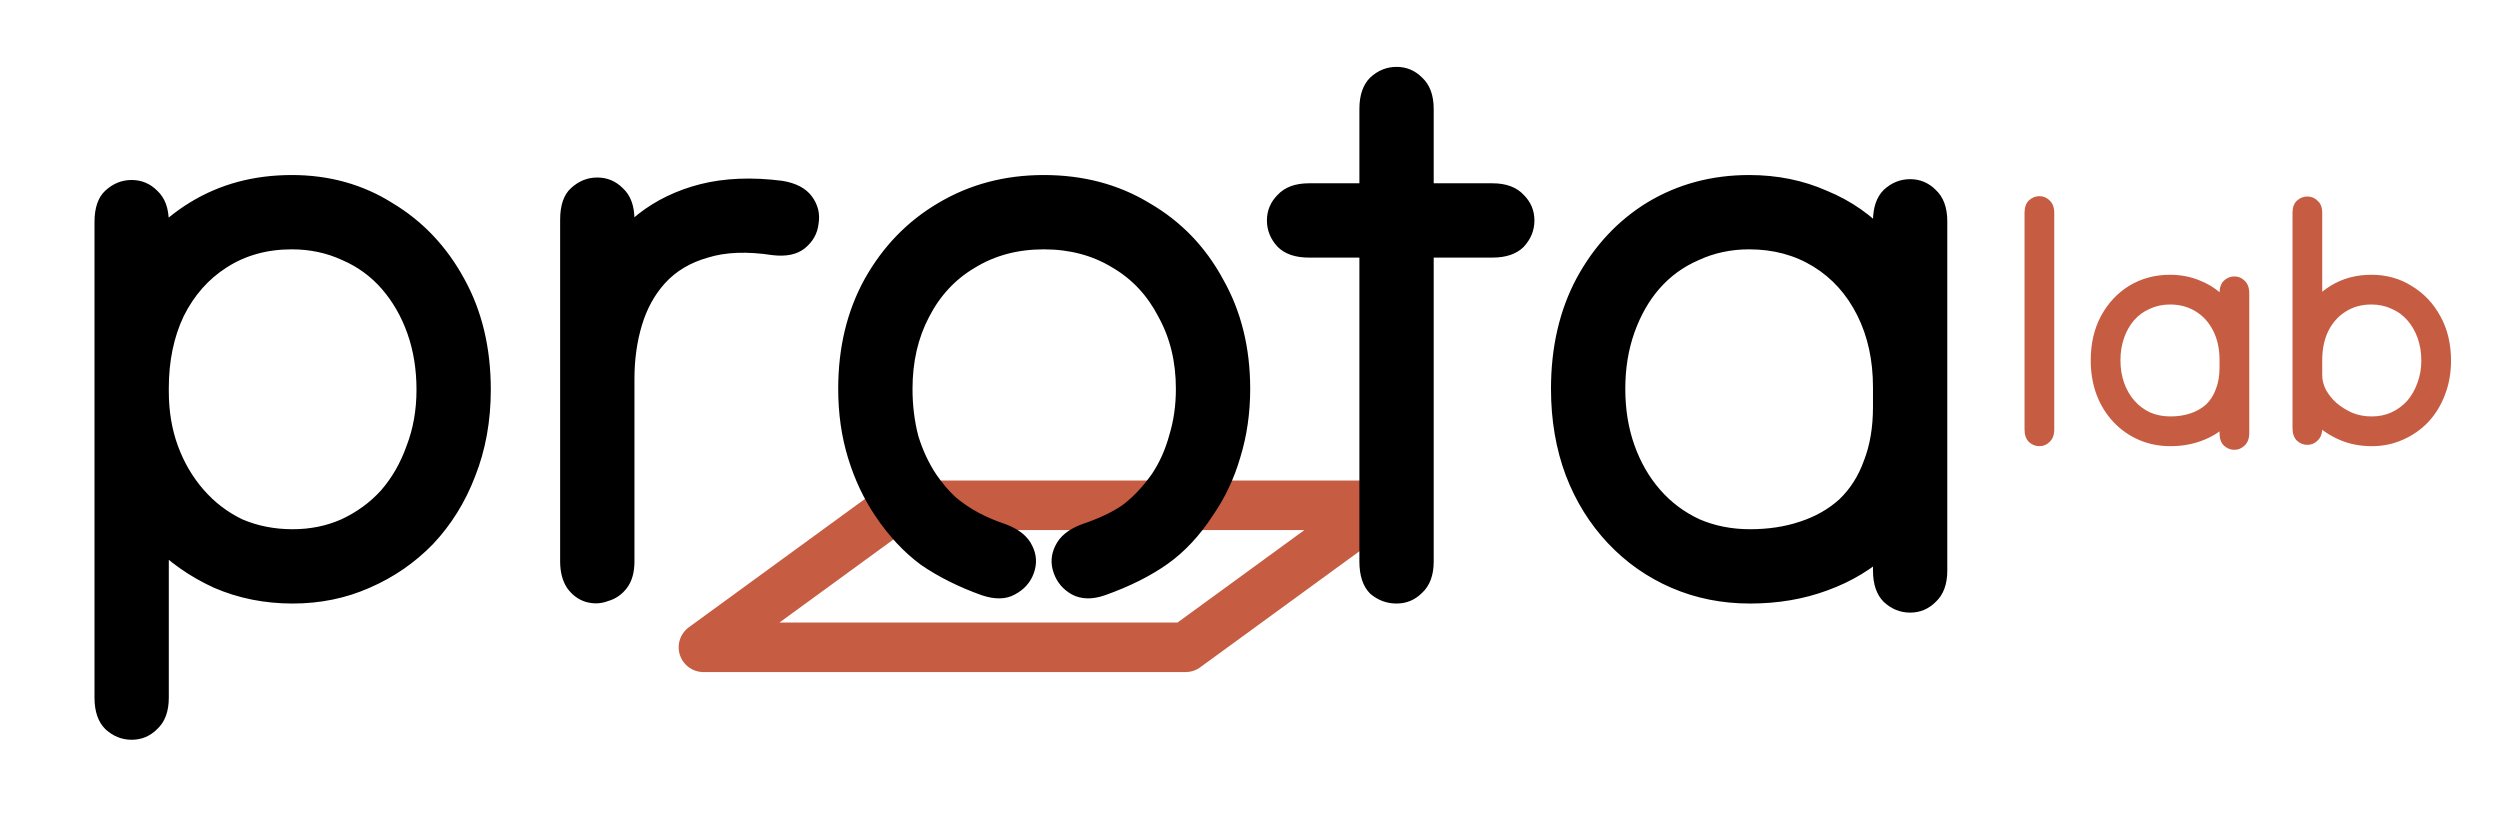
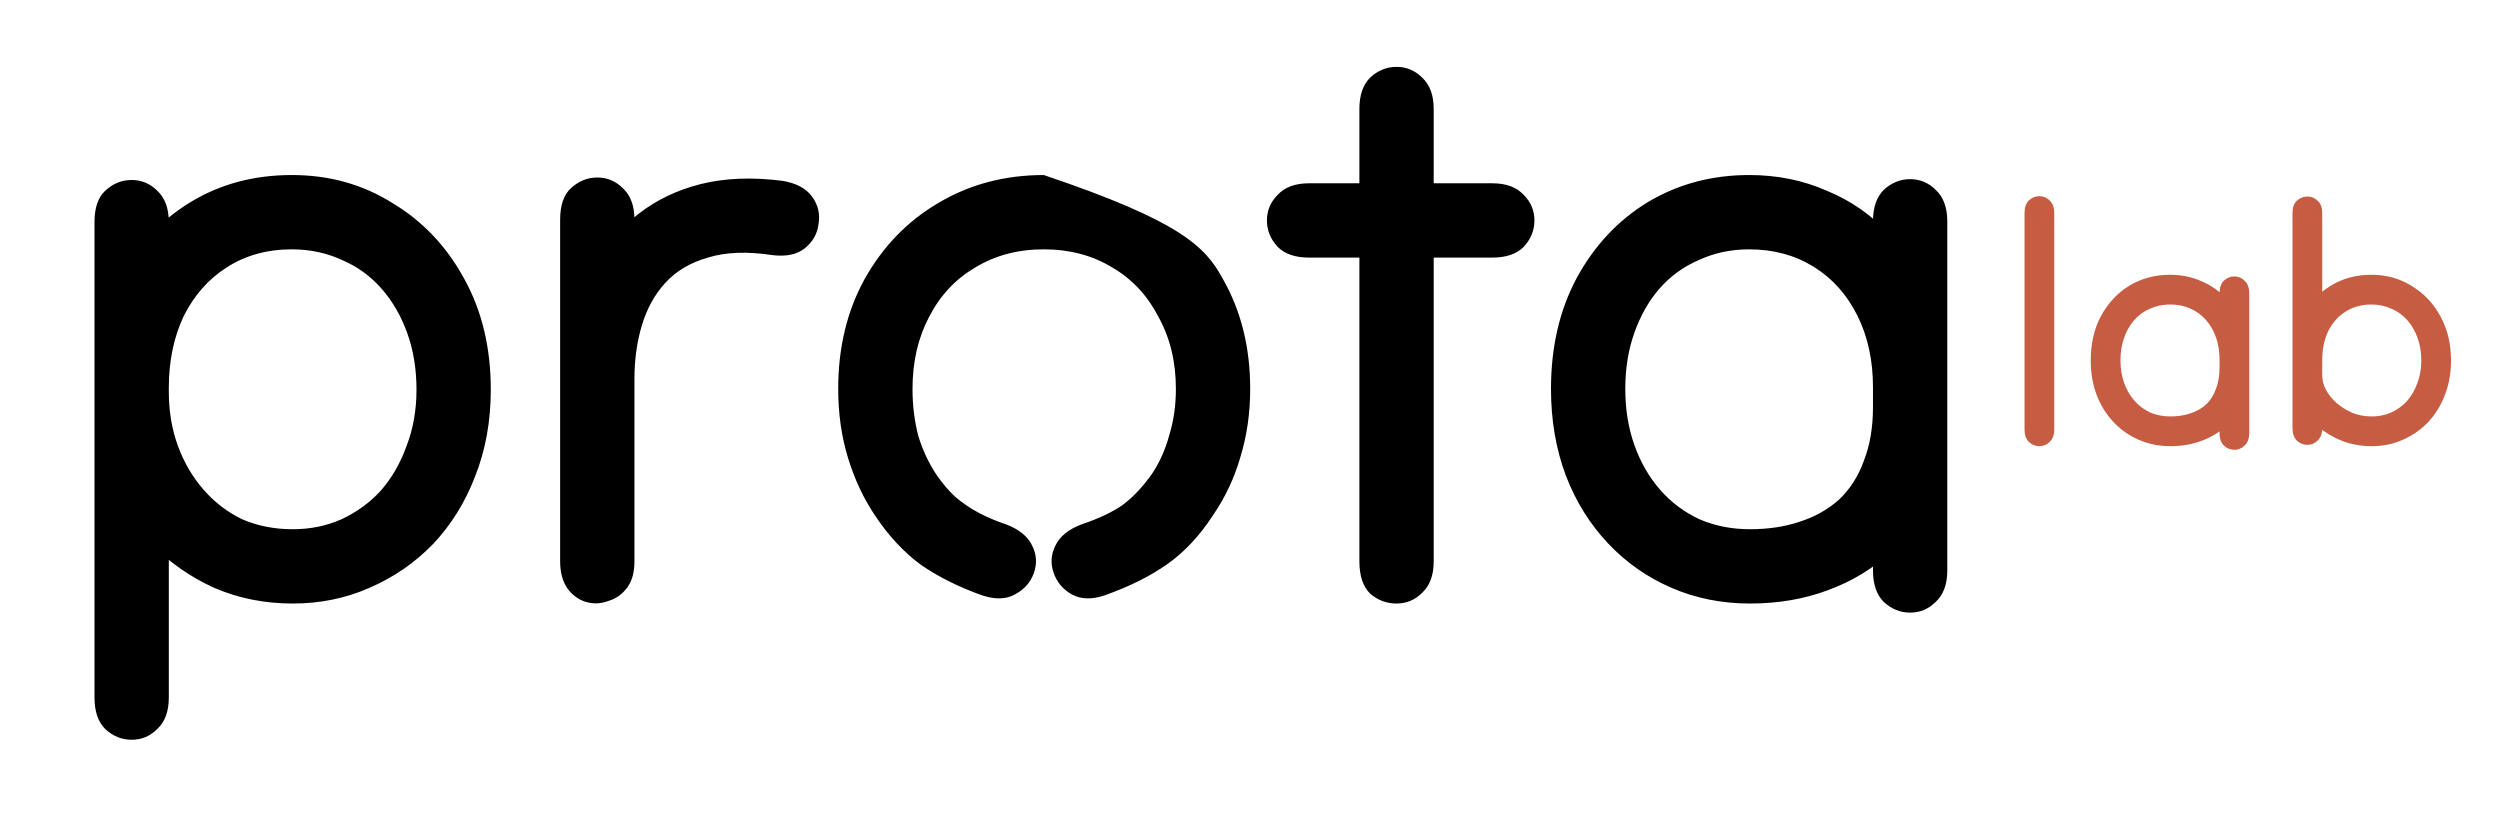
<svg xmlns="http://www.w3.org/2000/svg" width="757" height="249" viewBox="0 0 757 249" fill="none">
-   <path d="M272 153L213 196H359L418 153H272Z" stroke="#C65C42" stroke-width="15" stroke-linejoin="round" />
-   <path d="M28.615 211.25C28.615 207.917 28.615 204.25 28.615 200.25C28.615 196.25 28.615 192 28.615 187.5C28.615 183.167 28.615 178.75 28.615 174.25C28.615 169.917 28.615 164.917 28.615 159.25C28.615 153.583 28.615 147.25 28.615 140.25C28.615 133.083 28.615 125.5 28.615 117.5C28.615 104.833 31.199 93.667 36.365 84C41.532 74.333 48.615 66.75 57.615 61.25C66.615 55.75 76.865 53 88.365 53C99.699 53 109.865 55.833 118.865 61.5C128.032 67 135.282 74.667 140.615 84.5C145.949 94.167 148.615 105.333 148.615 118C148.615 127.5 147.032 136.25 143.865 144.25C140.865 152.083 136.615 158.917 131.115 164.75C125.615 170.417 119.199 174.833 111.865 178C104.699 181.167 96.949 182.75 88.615 182.75C80.115 182.75 72.199 181.167 64.865 178C57.532 174.667 51.115 170.167 45.615 164.5C40.282 158.667 36.115 151.833 33.115 144C30.115 136.167 28.615 127.667 28.615 118.5C28.615 113 28.615 107.083 28.615 100.75C28.615 94.25 28.615 88.083 28.615 82.25C28.615 76.25 28.615 71.25 28.615 67.25C28.615 62.917 29.699 59.75 31.865 57.75C34.199 55.583 36.865 54.5 39.865 54.5C42.865 54.5 45.449 55.583 47.615 57.75C49.949 59.917 51.115 63.083 51.115 67.25C51.115 73.25 51.115 78.583 51.115 83.25C51.115 87.917 51.115 92.917 51.115 98.25C51.115 103.583 51.115 110.333 51.115 118.5C51.115 124.5 52.032 130 53.865 135C55.699 140 58.282 144.417 61.615 148.25C64.949 152.083 68.865 155.083 73.365 157.25C78.032 159.25 83.115 160.25 88.615 160.25C93.949 160.25 98.865 159.25 103.365 157.25C108.032 155.083 112.032 152.167 115.365 148.5C118.699 144.667 121.282 140.167 123.115 135C125.115 129.833 126.115 124.167 126.115 118C126.115 111.833 125.199 106.167 123.365 101C121.532 95.833 118.949 91.333 115.615 87.5C112.282 83.667 108.282 80.75 103.615 78.75C98.949 76.583 93.865 75.5 88.365 75.5C80.865 75.5 74.282 77.333 68.615 81C63.115 84.5 58.782 89.417 55.615 95.75C52.615 102.083 51.115 109.333 51.115 117.5C51.115 123 51.115 128.833 51.115 135C51.115 141 51.115 147.25 51.115 153.75C51.115 160.083 51.115 166.5 51.115 173C51.115 178.667 51.115 183.583 51.115 187.75C51.115 191.917 51.115 195.833 51.115 199.5C51.115 203.167 51.115 207.083 51.115 211.25C51.115 215.417 49.949 218.583 47.615 220.75C45.449 222.917 42.865 224 39.865 224C36.865 224 34.199 222.917 31.865 220.75C29.699 218.583 28.615 215.417 28.615 211.25ZM233.861 77.25C226.195 76.083 219.695 76.333 214.361 78C209.028 79.5 204.695 82.083 201.361 85.75C198.195 89.25 195.861 93.5 194.361 98.5C192.861 103.5 192.111 108.917 192.111 114.75C192.111 118.583 192.111 123 192.111 128C192.111 133 192.111 138.083 192.111 143.25C192.111 148.417 192.111 153.333 192.111 158C192.111 162.667 192.111 166.667 192.111 170C192.111 173.333 191.361 176 189.861 178C188.361 180 186.445 181.333 184.111 182C181.945 182.833 179.695 182.917 177.361 182.25C175.195 181.583 173.361 180.25 171.861 178.25C170.361 176.083 169.611 173.333 169.611 170C169.611 166.5 169.611 162.167 169.611 157C169.611 151.667 169.611 146.167 169.611 140.5C169.611 134.667 169.611 129.167 169.611 124C169.611 118.833 169.611 114.667 169.611 111.5C169.611 106.833 169.611 101.917 169.611 96.75C169.611 91.583 169.611 86.417 169.611 81.25C169.611 75.917 169.611 71 169.611 66.5C169.611 62.167 170.695 59 172.861 57C175.195 54.833 177.861 53.75 180.861 53.75C183.861 53.75 186.445 54.833 188.611 57C190.945 59.167 192.111 62.333 192.111 66.5C192.111 72 192.111 77.167 192.111 82C192.111 86.667 192.111 91.417 192.111 96.25C192.111 100.917 192.111 106 192.111 111.5C192.111 113.667 192.111 117.25 192.111 122.25C192.111 127.25 192.111 132.833 192.111 139C192.111 145.167 192.111 151.083 192.111 156.75C192.111 162.25 192.111 166.667 192.111 170C192.111 173.333 191.361 176 189.861 178C188.361 180 186.445 181.333 184.111 182C181.945 182.833 179.695 182.917 177.361 182.25C175.195 181.583 173.361 180.25 171.861 178.25C170.361 176.083 169.611 173.333 169.611 170C169.611 165.333 169.611 159.667 169.611 153C169.611 146.333 169.611 139.917 169.611 133.75C169.611 127.583 169.611 122.917 169.611 119.75C169.611 112.583 170.445 105.583 172.111 98.75C173.945 91.917 176.611 85.583 180.111 79.75C183.611 73.917 188.028 68.917 193.361 64.75C198.695 60.583 204.945 57.583 212.111 55.75C219.445 53.917 227.695 53.583 236.861 54.75C241.028 55.417 244.028 57 245.861 59.5C247.695 62 248.361 64.75 247.861 67.75C247.528 70.75 246.111 73.25 243.611 75.25C241.278 77.083 238.028 77.75 233.861 77.25ZM297.309 180.25C290.309 177.75 284.142 174.667 278.809 171C273.642 167.167 269.059 162.25 265.059 156.25C261.559 151.083 258.809 145.25 256.809 138.75C254.809 132.25 253.809 125.25 253.809 117.75C253.809 105.25 256.475 94.167 261.809 84.5C267.309 74.667 274.725 67 284.059 61.5C293.559 55.833 304.225 53 316.059 53C328.059 53 338.725 55.833 348.059 61.5C357.559 67 364.975 74.667 370.309 84.5C375.809 94.167 378.559 105.25 378.559 117.75C378.559 125.083 377.559 132 375.559 138.5C373.725 144.833 370.975 150.667 367.309 156C363.309 162.167 358.725 167.083 353.559 170.75C348.392 174.417 342.059 177.583 334.559 180.25C330.725 181.583 327.392 181.5 324.559 180C321.892 178.5 320.059 176.333 319.059 173.5C318.059 170.667 318.225 167.917 319.559 165.25C320.892 162.417 323.559 160.25 327.559 158.75C332.559 157.083 336.642 155.167 339.809 153C342.975 150.667 345.975 147.5 348.809 143.5C351.142 140 352.892 136.083 354.059 131.75C355.392 127.417 356.059 122.75 356.059 117.75C356.059 109.583 354.309 102.333 350.809 96C347.475 89.5 342.809 84.5 336.809 81C330.809 77.333 323.892 75.5 316.059 75.5C308.225 75.5 301.309 77.333 295.309 81C289.309 84.5 284.642 89.5 281.309 96C277.975 102.333 276.309 109.583 276.309 117.75C276.309 122.75 276.892 127.5 278.059 132C279.392 136.333 281.225 140.25 283.559 143.75C285.392 146.417 287.309 148.667 289.309 150.5C291.475 152.333 293.809 153.917 296.309 155.25C298.809 156.583 301.559 157.75 304.559 158.75C308.559 160.25 311.225 162.417 312.559 165.25C313.892 167.917 314.059 170.667 313.059 173.5C312.059 176.333 310.142 178.5 307.309 180C304.642 181.5 301.309 181.583 297.309 180.25ZM411.625 170C411.625 166 411.625 162.417 411.625 159.25C411.625 156.083 411.625 152.917 411.625 149.75C411.625 146.583 411.625 142.917 411.625 138.75C411.625 133.25 411.625 128 411.625 123C411.625 117.833 411.625 112.5 411.625 107C411.625 101.333 411.625 95.083 411.625 88.25C411.625 81.417 411.625 73.417 411.625 64.25C411.625 60.75 411.625 57.083 411.625 53.25C411.625 49.417 411.625 45.75 411.625 42.25C411.625 38.583 411.625 35.5 411.625 33C411.625 28.833 412.708 25.667 414.875 23.5C417.208 21.333 419.875 20.25 422.875 20.25C425.875 20.25 428.458 21.333 430.625 23.5C432.958 25.667 434.125 28.833 434.125 33C434.125 35.833 434.125 38.333 434.125 40.5C434.125 42.667 434.125 44.833 434.125 47C434.125 49.167 434.125 51.667 434.125 54.5C434.125 57.167 434.125 60.417 434.125 64.25C434.125 70.417 434.125 76.25 434.125 81.75C434.125 87.083 434.125 92.583 434.125 98.25C434.125 103.917 434.125 110 434.125 116.5C434.125 123 434.125 130.417 434.125 138.75C434.125 143.25 434.125 147 434.125 150C434.125 153 434.125 156 434.125 159C434.125 161.833 434.125 165.5 434.125 170C434.125 174.167 432.958 177.333 430.625 179.5C428.458 181.667 425.875 182.75 422.875 182.75C419.875 182.75 417.208 181.75 414.875 179.75C412.708 177.583 411.625 174.333 411.625 170ZM451.875 78C449.375 78 446.958 78 444.625 78C442.292 78 439.958 78 437.625 78C432.625 78 427.958 78 423.625 78C419.458 78 414.875 78 409.875 78C408.375 78 406.958 78 405.625 78C404.292 78 402.792 78 401.125 78C399.625 78 398.042 78 396.375 78C392.208 78 389.042 76.917 386.875 74.75C384.708 72.417 383.625 69.75 383.625 66.75C383.625 63.75 384.708 61.167 386.875 59C389.042 56.667 392.208 55.5 396.375 55.5C398.542 55.5 400.292 55.5 401.625 55.5C402.958 55.5 404.208 55.5 405.375 55.5C406.708 55.5 408.208 55.5 409.875 55.5C414.542 55.5 419.125 55.5 423.625 55.5C428.292 55.5 432.958 55.5 437.625 55.5C440.292 55.5 442.625 55.5 444.625 55.5C446.792 55.5 449.208 55.5 451.875 55.5C456.042 55.5 459.208 56.667 461.375 59C463.542 61.167 464.625 63.75 464.625 66.75C464.625 69.75 463.542 72.417 461.375 74.75C459.208 76.917 456.042 78 451.875 78ZM589.639 67C589.639 71.333 589.639 75.333 589.639 79C589.639 82.667 589.639 86.583 589.639 90.75C589.639 94.75 589.639 99.417 589.639 104.75C589.639 109.917 589.639 116.083 589.639 123.25C589.639 132.75 588.139 141.167 585.139 148.5C582.139 155.833 577.889 162.083 572.389 167.25C567.055 172.25 560.722 176.083 553.389 178.75C546.222 181.417 538.389 182.75 529.889 182.75C521.389 182.75 513.472 181.167 506.139 178C498.805 174.833 492.389 170.333 486.889 164.5C481.389 158.667 477.139 151.833 474.139 144C471.139 136 469.639 127.25 469.639 117.75C469.639 105.083 472.222 93.917 477.389 84.25C482.722 74.417 489.889 66.75 498.889 61.25C508.055 55.75 518.305 53 529.639 53C538.139 53 545.972 54.583 553.139 57.75C560.472 60.75 566.805 65.167 572.139 71C577.639 76.667 581.889 83.417 584.889 91.25C588.055 99.083 589.639 107.75 589.639 117.25C589.639 121.083 589.639 124.833 589.639 128.5C589.639 132 589.639 135.417 589.639 138.75C589.639 141.917 589.639 144.917 589.639 147.75C589.639 152.25 589.639 156.417 589.639 160.25C589.639 164.083 589.639 168.25 589.639 172.75C589.639 176.917 588.472 180.083 586.139 182.25C583.972 184.417 581.389 185.5 578.389 185.5C575.389 185.5 572.722 184.417 570.389 182.25C568.222 180.083 567.139 176.917 567.139 172.75C567.139 170.083 567.139 167.333 567.139 164.5C567.139 161.667 567.139 158.917 567.139 156.25C567.139 153.417 567.139 150.583 567.139 147.75C567.139 145.917 567.139 143.083 567.139 139.25C567.139 135.25 567.139 131.25 567.139 127.25C567.139 123.083 567.139 119.75 567.139 117.25C567.139 109.083 565.555 101.833 562.389 95.5C559.222 89.167 554.805 84.25 549.139 80.75C543.472 77.25 536.972 75.5 529.639 75.5C524.139 75.5 519.055 76.583 514.389 78.75C509.722 80.75 505.722 83.667 502.389 87.5C499.222 91.167 496.722 95.583 494.889 100.75C493.055 105.917 492.139 111.583 492.139 117.75C492.139 123.917 493.055 129.583 494.889 134.75C496.722 139.917 499.305 144.417 502.639 148.25C505.972 152.083 509.972 155.083 514.639 157.25C519.305 159.25 524.389 160.25 529.889 160.25C535.389 160.25 540.389 159.5 544.889 158C549.555 156.5 553.555 154.25 556.889 151.25C560.222 148.083 562.722 144.167 564.389 139.5C566.222 134.833 567.139 129.417 567.139 123.25C567.139 118.417 567.139 113.333 567.139 108C567.139 102.667 567.139 97.417 567.139 92.25C567.139 87.083 567.139 82.333 567.139 78C567.139 73.5 567.139 69.833 567.139 67C567.139 62.833 568.222 59.667 570.389 57.5C572.722 55.333 575.389 54.25 578.389 54.25C581.389 54.25 583.972 55.333 586.139 57.5C588.472 59.667 589.639 62.833 589.639 67Z" fill="black" />
+   <path d="M28.615 211.25C28.615 207.917 28.615 204.25 28.615 200.25C28.615 196.25 28.615 192 28.615 187.5C28.615 183.167 28.615 178.75 28.615 174.25C28.615 169.917 28.615 164.917 28.615 159.25C28.615 153.583 28.615 147.25 28.615 140.25C28.615 133.083 28.615 125.5 28.615 117.5C28.615 104.833 31.199 93.667 36.365 84C41.532 74.333 48.615 66.75 57.615 61.25C66.615 55.75 76.865 53 88.365 53C99.699 53 109.865 55.833 118.865 61.5C128.032 67 135.282 74.667 140.615 84.5C145.949 94.167 148.615 105.333 148.615 118C148.615 127.5 147.032 136.25 143.865 144.25C140.865 152.083 136.615 158.917 131.115 164.75C125.615 170.417 119.199 174.833 111.865 178C104.699 181.167 96.949 182.75 88.615 182.75C80.115 182.75 72.199 181.167 64.865 178C57.532 174.667 51.115 170.167 45.615 164.5C40.282 158.667 36.115 151.833 33.115 144C30.115 136.167 28.615 127.667 28.615 118.5C28.615 113 28.615 107.083 28.615 100.75C28.615 94.25 28.615 88.083 28.615 82.25C28.615 76.25 28.615 71.25 28.615 67.25C28.615 62.917 29.699 59.75 31.865 57.75C34.199 55.583 36.865 54.5 39.865 54.5C42.865 54.5 45.449 55.583 47.615 57.75C49.949 59.917 51.115 63.083 51.115 67.25C51.115 73.25 51.115 78.583 51.115 83.25C51.115 87.917 51.115 92.917 51.115 98.25C51.115 103.583 51.115 110.333 51.115 118.5C51.115 124.5 52.032 130 53.865 135C55.699 140 58.282 144.417 61.615 148.25C64.949 152.083 68.865 155.083 73.365 157.25C78.032 159.25 83.115 160.25 88.615 160.25C93.949 160.25 98.865 159.25 103.365 157.25C108.032 155.083 112.032 152.167 115.365 148.5C118.699 144.667 121.282 140.167 123.115 135C125.115 129.833 126.115 124.167 126.115 118C126.115 111.833 125.199 106.167 123.365 101C121.532 95.833 118.949 91.333 115.615 87.5C112.282 83.667 108.282 80.75 103.615 78.75C98.949 76.583 93.865 75.5 88.365 75.5C80.865 75.5 74.282 77.333 68.615 81C63.115 84.5 58.782 89.417 55.615 95.75C52.615 102.083 51.115 109.333 51.115 117.5C51.115 123 51.115 128.833 51.115 135C51.115 141 51.115 147.25 51.115 153.75C51.115 160.083 51.115 166.5 51.115 173C51.115 178.667 51.115 183.583 51.115 187.75C51.115 191.917 51.115 195.833 51.115 199.5C51.115 203.167 51.115 207.083 51.115 211.25C51.115 215.417 49.949 218.583 47.615 220.75C45.449 222.917 42.865 224 39.865 224C36.865 224 34.199 222.917 31.865 220.75C29.699 218.583 28.615 215.417 28.615 211.25ZM233.861 77.25C226.195 76.083 219.695 76.333 214.361 78C209.028 79.5 204.695 82.083 201.361 85.75C198.195 89.25 195.861 93.5 194.361 98.5C192.861 103.5 192.111 108.917 192.111 114.75C192.111 118.583 192.111 123 192.111 128C192.111 133 192.111 138.083 192.111 143.25C192.111 148.417 192.111 153.333 192.111 158C192.111 162.667 192.111 166.667 192.111 170C192.111 173.333 191.361 176 189.861 178C188.361 180 186.445 181.333 184.111 182C181.945 182.833 179.695 182.917 177.361 182.25C175.195 181.583 173.361 180.25 171.861 178.25C170.361 176.083 169.611 173.333 169.611 170C169.611 166.5 169.611 162.167 169.611 157C169.611 151.667 169.611 146.167 169.611 140.5C169.611 134.667 169.611 129.167 169.611 124C169.611 118.833 169.611 114.667 169.611 111.5C169.611 106.833 169.611 101.917 169.611 96.75C169.611 91.583 169.611 86.417 169.611 81.25C169.611 75.917 169.611 71 169.611 66.5C169.611 62.167 170.695 59 172.861 57C175.195 54.833 177.861 53.75 180.861 53.75C183.861 53.75 186.445 54.833 188.611 57C190.945 59.167 192.111 62.333 192.111 66.5C192.111 72 192.111 77.167 192.111 82C192.111 86.667 192.111 91.417 192.111 96.25C192.111 100.917 192.111 106 192.111 111.5C192.111 113.667 192.111 117.25 192.111 122.25C192.111 127.25 192.111 132.833 192.111 139C192.111 145.167 192.111 151.083 192.111 156.75C192.111 162.25 192.111 166.667 192.111 170C192.111 173.333 191.361 176 189.861 178C188.361 180 186.445 181.333 184.111 182C181.945 182.833 179.695 182.917 177.361 182.25C175.195 181.583 173.361 180.25 171.861 178.25C170.361 176.083 169.611 173.333 169.611 170C169.611 165.333 169.611 159.667 169.611 153C169.611 146.333 169.611 139.917 169.611 133.75C169.611 127.583 169.611 122.917 169.611 119.75C169.611 112.583 170.445 105.583 172.111 98.75C173.945 91.917 176.611 85.583 180.111 79.75C183.611 73.917 188.028 68.917 193.361 64.75C198.695 60.583 204.945 57.583 212.111 55.75C219.445 53.917 227.695 53.583 236.861 54.75C241.028 55.417 244.028 57 245.861 59.5C247.695 62 248.361 64.75 247.861 67.75C247.528 70.75 246.111 73.25 243.611 75.25C241.278 77.083 238.028 77.75 233.861 77.25ZM297.309 180.25C290.309 177.75 284.142 174.667 278.809 171C273.642 167.167 269.059 162.25 265.059 156.25C261.559 151.083 258.809 145.25 256.809 138.75C254.809 132.25 253.809 125.25 253.809 117.75C253.809 105.25 256.475 94.167 261.809 84.5C267.309 74.667 274.725 67 284.059 61.5C293.559 55.833 304.225 53 316.059 53C357.559 67 364.975 74.667 370.309 84.5C375.809 94.167 378.559 105.25 378.559 117.75C378.559 125.083 377.559 132 375.559 138.5C373.725 144.833 370.975 150.667 367.309 156C363.309 162.167 358.725 167.083 353.559 170.75C348.392 174.417 342.059 177.583 334.559 180.25C330.725 181.583 327.392 181.5 324.559 180C321.892 178.5 320.059 176.333 319.059 173.5C318.059 170.667 318.225 167.917 319.559 165.25C320.892 162.417 323.559 160.25 327.559 158.75C332.559 157.083 336.642 155.167 339.809 153C342.975 150.667 345.975 147.5 348.809 143.5C351.142 140 352.892 136.083 354.059 131.75C355.392 127.417 356.059 122.75 356.059 117.75C356.059 109.583 354.309 102.333 350.809 96C347.475 89.5 342.809 84.5 336.809 81C330.809 77.333 323.892 75.5 316.059 75.5C308.225 75.5 301.309 77.333 295.309 81C289.309 84.5 284.642 89.5 281.309 96C277.975 102.333 276.309 109.583 276.309 117.75C276.309 122.75 276.892 127.5 278.059 132C279.392 136.333 281.225 140.25 283.559 143.75C285.392 146.417 287.309 148.667 289.309 150.5C291.475 152.333 293.809 153.917 296.309 155.25C298.809 156.583 301.559 157.75 304.559 158.75C308.559 160.25 311.225 162.417 312.559 165.25C313.892 167.917 314.059 170.667 313.059 173.5C312.059 176.333 310.142 178.5 307.309 180C304.642 181.5 301.309 181.583 297.309 180.25ZM411.625 170C411.625 166 411.625 162.417 411.625 159.25C411.625 156.083 411.625 152.917 411.625 149.75C411.625 146.583 411.625 142.917 411.625 138.75C411.625 133.25 411.625 128 411.625 123C411.625 117.833 411.625 112.5 411.625 107C411.625 101.333 411.625 95.083 411.625 88.25C411.625 81.417 411.625 73.417 411.625 64.25C411.625 60.75 411.625 57.083 411.625 53.25C411.625 49.417 411.625 45.75 411.625 42.25C411.625 38.583 411.625 35.5 411.625 33C411.625 28.833 412.708 25.667 414.875 23.5C417.208 21.333 419.875 20.25 422.875 20.25C425.875 20.25 428.458 21.333 430.625 23.5C432.958 25.667 434.125 28.833 434.125 33C434.125 35.833 434.125 38.333 434.125 40.5C434.125 42.667 434.125 44.833 434.125 47C434.125 49.167 434.125 51.667 434.125 54.5C434.125 57.167 434.125 60.417 434.125 64.25C434.125 70.417 434.125 76.25 434.125 81.75C434.125 87.083 434.125 92.583 434.125 98.25C434.125 103.917 434.125 110 434.125 116.5C434.125 123 434.125 130.417 434.125 138.75C434.125 143.25 434.125 147 434.125 150C434.125 153 434.125 156 434.125 159C434.125 161.833 434.125 165.5 434.125 170C434.125 174.167 432.958 177.333 430.625 179.5C428.458 181.667 425.875 182.75 422.875 182.75C419.875 182.75 417.208 181.75 414.875 179.75C412.708 177.583 411.625 174.333 411.625 170ZM451.875 78C449.375 78 446.958 78 444.625 78C442.292 78 439.958 78 437.625 78C432.625 78 427.958 78 423.625 78C419.458 78 414.875 78 409.875 78C408.375 78 406.958 78 405.625 78C404.292 78 402.792 78 401.125 78C399.625 78 398.042 78 396.375 78C392.208 78 389.042 76.917 386.875 74.75C384.708 72.417 383.625 69.75 383.625 66.75C383.625 63.75 384.708 61.167 386.875 59C389.042 56.667 392.208 55.5 396.375 55.5C398.542 55.5 400.292 55.5 401.625 55.5C402.958 55.5 404.208 55.5 405.375 55.5C406.708 55.5 408.208 55.5 409.875 55.5C414.542 55.5 419.125 55.5 423.625 55.5C428.292 55.5 432.958 55.5 437.625 55.5C440.292 55.5 442.625 55.5 444.625 55.5C446.792 55.5 449.208 55.5 451.875 55.5C456.042 55.5 459.208 56.667 461.375 59C463.542 61.167 464.625 63.75 464.625 66.75C464.625 69.75 463.542 72.417 461.375 74.75C459.208 76.917 456.042 78 451.875 78ZM589.639 67C589.639 71.333 589.639 75.333 589.639 79C589.639 82.667 589.639 86.583 589.639 90.75C589.639 94.75 589.639 99.417 589.639 104.75C589.639 109.917 589.639 116.083 589.639 123.25C589.639 132.75 588.139 141.167 585.139 148.5C582.139 155.833 577.889 162.083 572.389 167.25C567.055 172.25 560.722 176.083 553.389 178.75C546.222 181.417 538.389 182.75 529.889 182.75C521.389 182.75 513.472 181.167 506.139 178C498.805 174.833 492.389 170.333 486.889 164.5C481.389 158.667 477.139 151.833 474.139 144C471.139 136 469.639 127.25 469.639 117.75C469.639 105.083 472.222 93.917 477.389 84.25C482.722 74.417 489.889 66.75 498.889 61.25C508.055 55.75 518.305 53 529.639 53C538.139 53 545.972 54.583 553.139 57.75C560.472 60.75 566.805 65.167 572.139 71C577.639 76.667 581.889 83.417 584.889 91.25C588.055 99.083 589.639 107.75 589.639 117.25C589.639 121.083 589.639 124.833 589.639 128.5C589.639 132 589.639 135.417 589.639 138.75C589.639 141.917 589.639 144.917 589.639 147.75C589.639 152.25 589.639 156.417 589.639 160.25C589.639 164.083 589.639 168.25 589.639 172.75C589.639 176.917 588.472 180.083 586.139 182.25C583.972 184.417 581.389 185.5 578.389 185.5C575.389 185.5 572.722 184.417 570.389 182.25C568.222 180.083 567.139 176.917 567.139 172.75C567.139 170.083 567.139 167.333 567.139 164.5C567.139 161.667 567.139 158.917 567.139 156.25C567.139 153.417 567.139 150.583 567.139 147.75C567.139 145.917 567.139 143.083 567.139 139.25C567.139 135.25 567.139 131.25 567.139 127.25C567.139 123.083 567.139 119.75 567.139 117.25C567.139 109.083 565.555 101.833 562.389 95.5C559.222 89.167 554.805 84.25 549.139 80.75C543.472 77.25 536.972 75.5 529.639 75.5C524.139 75.5 519.055 76.583 514.389 78.75C509.722 80.75 505.722 83.667 502.389 87.5C499.222 91.167 496.722 95.583 494.889 100.75C493.055 105.917 492.139 111.583 492.139 117.75C492.139 123.917 493.055 129.583 494.889 134.75C496.722 139.917 499.305 144.417 502.639 148.25C505.972 152.083 509.972 155.083 514.639 157.25C519.305 159.25 524.389 160.25 529.889 160.25C535.389 160.25 540.389 159.5 544.889 158C549.555 156.5 553.555 154.25 556.889 151.25C560.222 148.083 562.722 144.167 564.389 139.5C566.222 134.833 567.139 129.417 567.139 123.25C567.139 118.417 567.139 113.333 567.139 108C567.139 102.667 567.139 97.417 567.139 92.25C567.139 87.083 567.139 82.333 567.139 78C567.139 73.5 567.139 69.833 567.139 67C567.139 62.833 568.222 59.667 570.389 57.5C572.722 55.333 575.389 54.25 578.389 54.25C581.389 54.25 583.972 55.333 586.139 57.5C588.472 59.667 589.639 62.833 589.639 67Z" fill="black" />
  <path d="M613.029 130C613.029 128.6 613.029 127.1 613.029 125.5C613.029 123.9 613.029 122.3 613.029 120.7C613.029 119.1 613.029 117.6 613.029 116.2C613.029 110.867 613.029 105.033 613.029 98.7C613.029 92.367 613.029 85.233 613.029 77.3C613.029 75.5 613.029 73.4 613.029 71C613.029 68.6 613.029 66.433 613.029 64.5C613.029 62.833 613.463 61.567 614.329 60.7C615.263 59.833 616.329 59.4 617.529 59.4C618.729 59.4 619.763 59.833 620.629 60.7C621.563 61.567 622.029 62.833 622.029 64.5C622.029 66.1 622.029 67.6 622.029 69C622.029 70.333 622.029 71.7 622.029 73.1C622.029 74.433 622.029 75.833 622.029 77.3C622.029 80.833 622.029 84.6 622.029 88.6C622.029 92.6 622.029 96.9 622.029 101.5C622.029 106.033 622.029 110.933 622.029 116.2C622.029 117.867 622.029 119.433 622.029 120.9C622.029 122.367 622.029 123.833 622.029 125.3C622.029 126.767 622.029 128.333 622.029 130C622.029 131.667 621.563 132.933 620.629 133.8C619.763 134.667 618.729 135.1 617.529 135.1C616.329 135.1 615.263 134.667 614.329 133.8C613.463 132.933 613.029 131.667 613.029 130ZM681.074 88.8C681.074 90.533 681.074 92.133 681.074 93.6C681.074 95.067 681.074 96.633 681.074 98.3C681.074 99.9 681.074 101.767 681.074 103.9C681.074 105.967 681.074 108.433 681.074 111.3C681.074 115.1 680.474 118.467 679.274 121.4C678.074 124.333 676.374 126.833 674.174 128.9C672.04 130.9 669.507 132.433 666.574 133.5C663.707 134.567 660.574 135.1 657.174 135.1C653.774 135.1 650.607 134.467 647.674 133.2C644.74 131.933 642.174 130.133 639.974 127.8C637.774 125.467 636.074 122.733 634.874 119.6C633.674 116.4 633.074 112.9 633.074 109.1C633.074 104.033 634.107 99.567 636.174 95.7C638.307 91.767 641.174 88.7 644.774 86.5C648.44 84.3 652.54 83.2 657.074 83.2C660.474 83.2 663.607 83.833 666.474 85.1C669.407 86.3 671.94 88.067 674.074 90.4C676.274 92.667 677.974 95.367 679.174 98.5C680.44 101.633 681.074 105.1 681.074 108.9C681.074 110.433 681.074 111.933 681.074 113.4C681.074 114.8 681.074 116.167 681.074 117.5C681.074 118.767 681.074 119.967 681.074 121.1C681.074 122.9 681.074 124.567 681.074 126.1C681.074 127.633 681.074 129.3 681.074 131.1C681.074 132.767 680.607 134.033 679.674 134.9C678.807 135.767 677.774 136.2 676.574 136.2C675.374 136.2 674.307 135.767 673.374 134.9C672.507 134.033 672.074 132.767 672.074 131.1C672.074 130.033 672.074 128.933 672.074 127.8C672.074 126.667 672.074 125.567 672.074 124.5C672.074 123.367 672.074 122.233 672.074 121.1C672.074 120.367 672.074 119.233 672.074 117.7C672.074 116.1 672.074 114.5 672.074 112.9C672.074 111.233 672.074 109.9 672.074 108.9C672.074 105.633 671.44 102.733 670.174 100.2C668.907 97.667 667.14 95.7 664.874 94.3C662.607 92.9 660.007 92.2 657.074 92.2C654.874 92.2 652.84 92.633 650.974 93.5C649.107 94.3 647.507 95.467 646.174 97C644.907 98.467 643.907 100.233 643.174 102.3C642.44 104.367 642.074 106.633 642.074 109.1C642.074 111.567 642.44 113.833 643.174 115.9C643.907 117.967 644.94 119.767 646.274 121.3C647.607 122.833 649.207 124.033 651.074 124.9C652.94 125.7 654.974 126.1 657.174 126.1C659.374 126.1 661.374 125.8 663.174 125.2C665.04 124.6 666.64 123.7 667.974 122.5C669.307 121.233 670.307 119.667 670.974 117.8C671.707 115.933 672.074 113.767 672.074 111.3C672.074 109.367 672.074 107.333 672.074 105.2C672.074 103.067 672.074 100.967 672.074 98.9C672.074 96.833 672.074 94.933 672.074 93.2C672.074 91.4 672.074 89.933 672.074 88.8C672.074 87.133 672.507 85.867 673.374 85C674.307 84.133 675.374 83.7 676.574 83.7C677.774 83.7 678.807 84.133 679.674 85C680.607 85.867 681.074 87.133 681.074 88.8ZM694.172 129.6C694.172 128.133 694.172 126.467 694.172 124.6C694.172 122.667 694.172 120.433 694.172 117.9C694.172 115.367 694.172 112.4 694.172 109C694.172 103.933 695.206 99.467 697.272 95.6C699.339 91.733 702.172 88.7 705.772 86.5C709.372 84.3 713.472 83.2 718.072 83.2C722.606 83.2 726.672 84.333 730.272 86.6C733.939 88.8 736.839 91.867 738.972 95.8C741.106 99.667 742.172 104.133 742.172 109.2C742.172 113 741.539 116.5 740.272 119.7C739.072 122.833 737.372 125.567 735.172 127.9C732.972 130.167 730.406 131.933 727.472 133.2C724.606 134.467 721.506 135.1 718.172 135.1C714.639 135.1 711.406 134.467 708.472 133.2C705.539 131.933 703.006 130.267 700.872 128.2C698.739 126.133 697.072 123.9 695.872 121.5C694.739 119.033 694.172 116.633 694.172 114.3C694.172 109.1 694.172 104.867 694.172 101.6C694.172 98.333 694.172 95.567 694.172 93.3C694.172 90.967 694.172 88.767 694.172 86.7C694.172 84.633 694.172 82.233 694.172 79.5C694.172 77.367 694.172 75.533 694.172 74C694.172 72.4 694.172 70.867 694.172 69.4C694.172 67.933 694.172 66.3 694.172 64.5C694.172 62.833 694.606 61.6 695.472 60.8C696.406 59.933 697.472 59.5 698.672 59.5C699.872 59.5 700.906 59.933 701.772 60.8C702.706 61.6 703.172 62.833 703.172 64.5C703.172 66.433 703.172 68.067 703.172 69.4C703.172 70.667 703.172 72 703.172 73.4C703.172 74.8 703.172 76.633 703.172 78.9C703.172 81.767 703.172 84.267 703.172 86.4C703.172 88.467 703.172 90.633 703.172 92.9C703.172 95.167 703.172 97.933 703.172 101.2C703.172 104.4 703.172 108.567 703.172 113.7C703.172 115.1 703.539 116.533 704.272 118C705.072 119.467 706.139 120.8 707.472 122C708.872 123.2 710.472 124.2 712.272 125C714.072 125.733 716.039 126.1 718.172 126.1C720.306 126.1 722.272 125.7 724.072 124.9C725.939 124.033 727.539 122.867 728.872 121.4C730.206 119.867 731.239 118.067 731.972 116C732.772 113.933 733.172 111.667 733.172 109.2C733.172 106.733 732.806 104.467 732.072 102.4C731.339 100.333 730.306 98.533 728.972 97C727.639 95.467 726.039 94.3 724.172 93.5C722.306 92.633 720.272 92.2 718.072 92.2C715.072 92.2 712.439 92.933 710.172 94.4C707.972 95.8 706.239 97.767 704.972 100.3C703.772 102.833 703.172 105.733 703.172 109C703.172 112.8 703.172 115.733 703.172 117.8C703.172 119.867 703.172 121.467 703.172 122.6C703.172 123.667 703.172 124.7 703.172 125.7C703.172 126.633 703.172 127.933 703.172 129.6C703.172 131.267 702.706 132.533 701.772 133.4C700.906 134.267 699.872 134.7 698.672 134.7C697.472 134.7 696.406 134.267 695.472 133.4C694.606 132.533 694.172 131.267 694.172 129.6Z" fill="#C65C42" />
</svg>